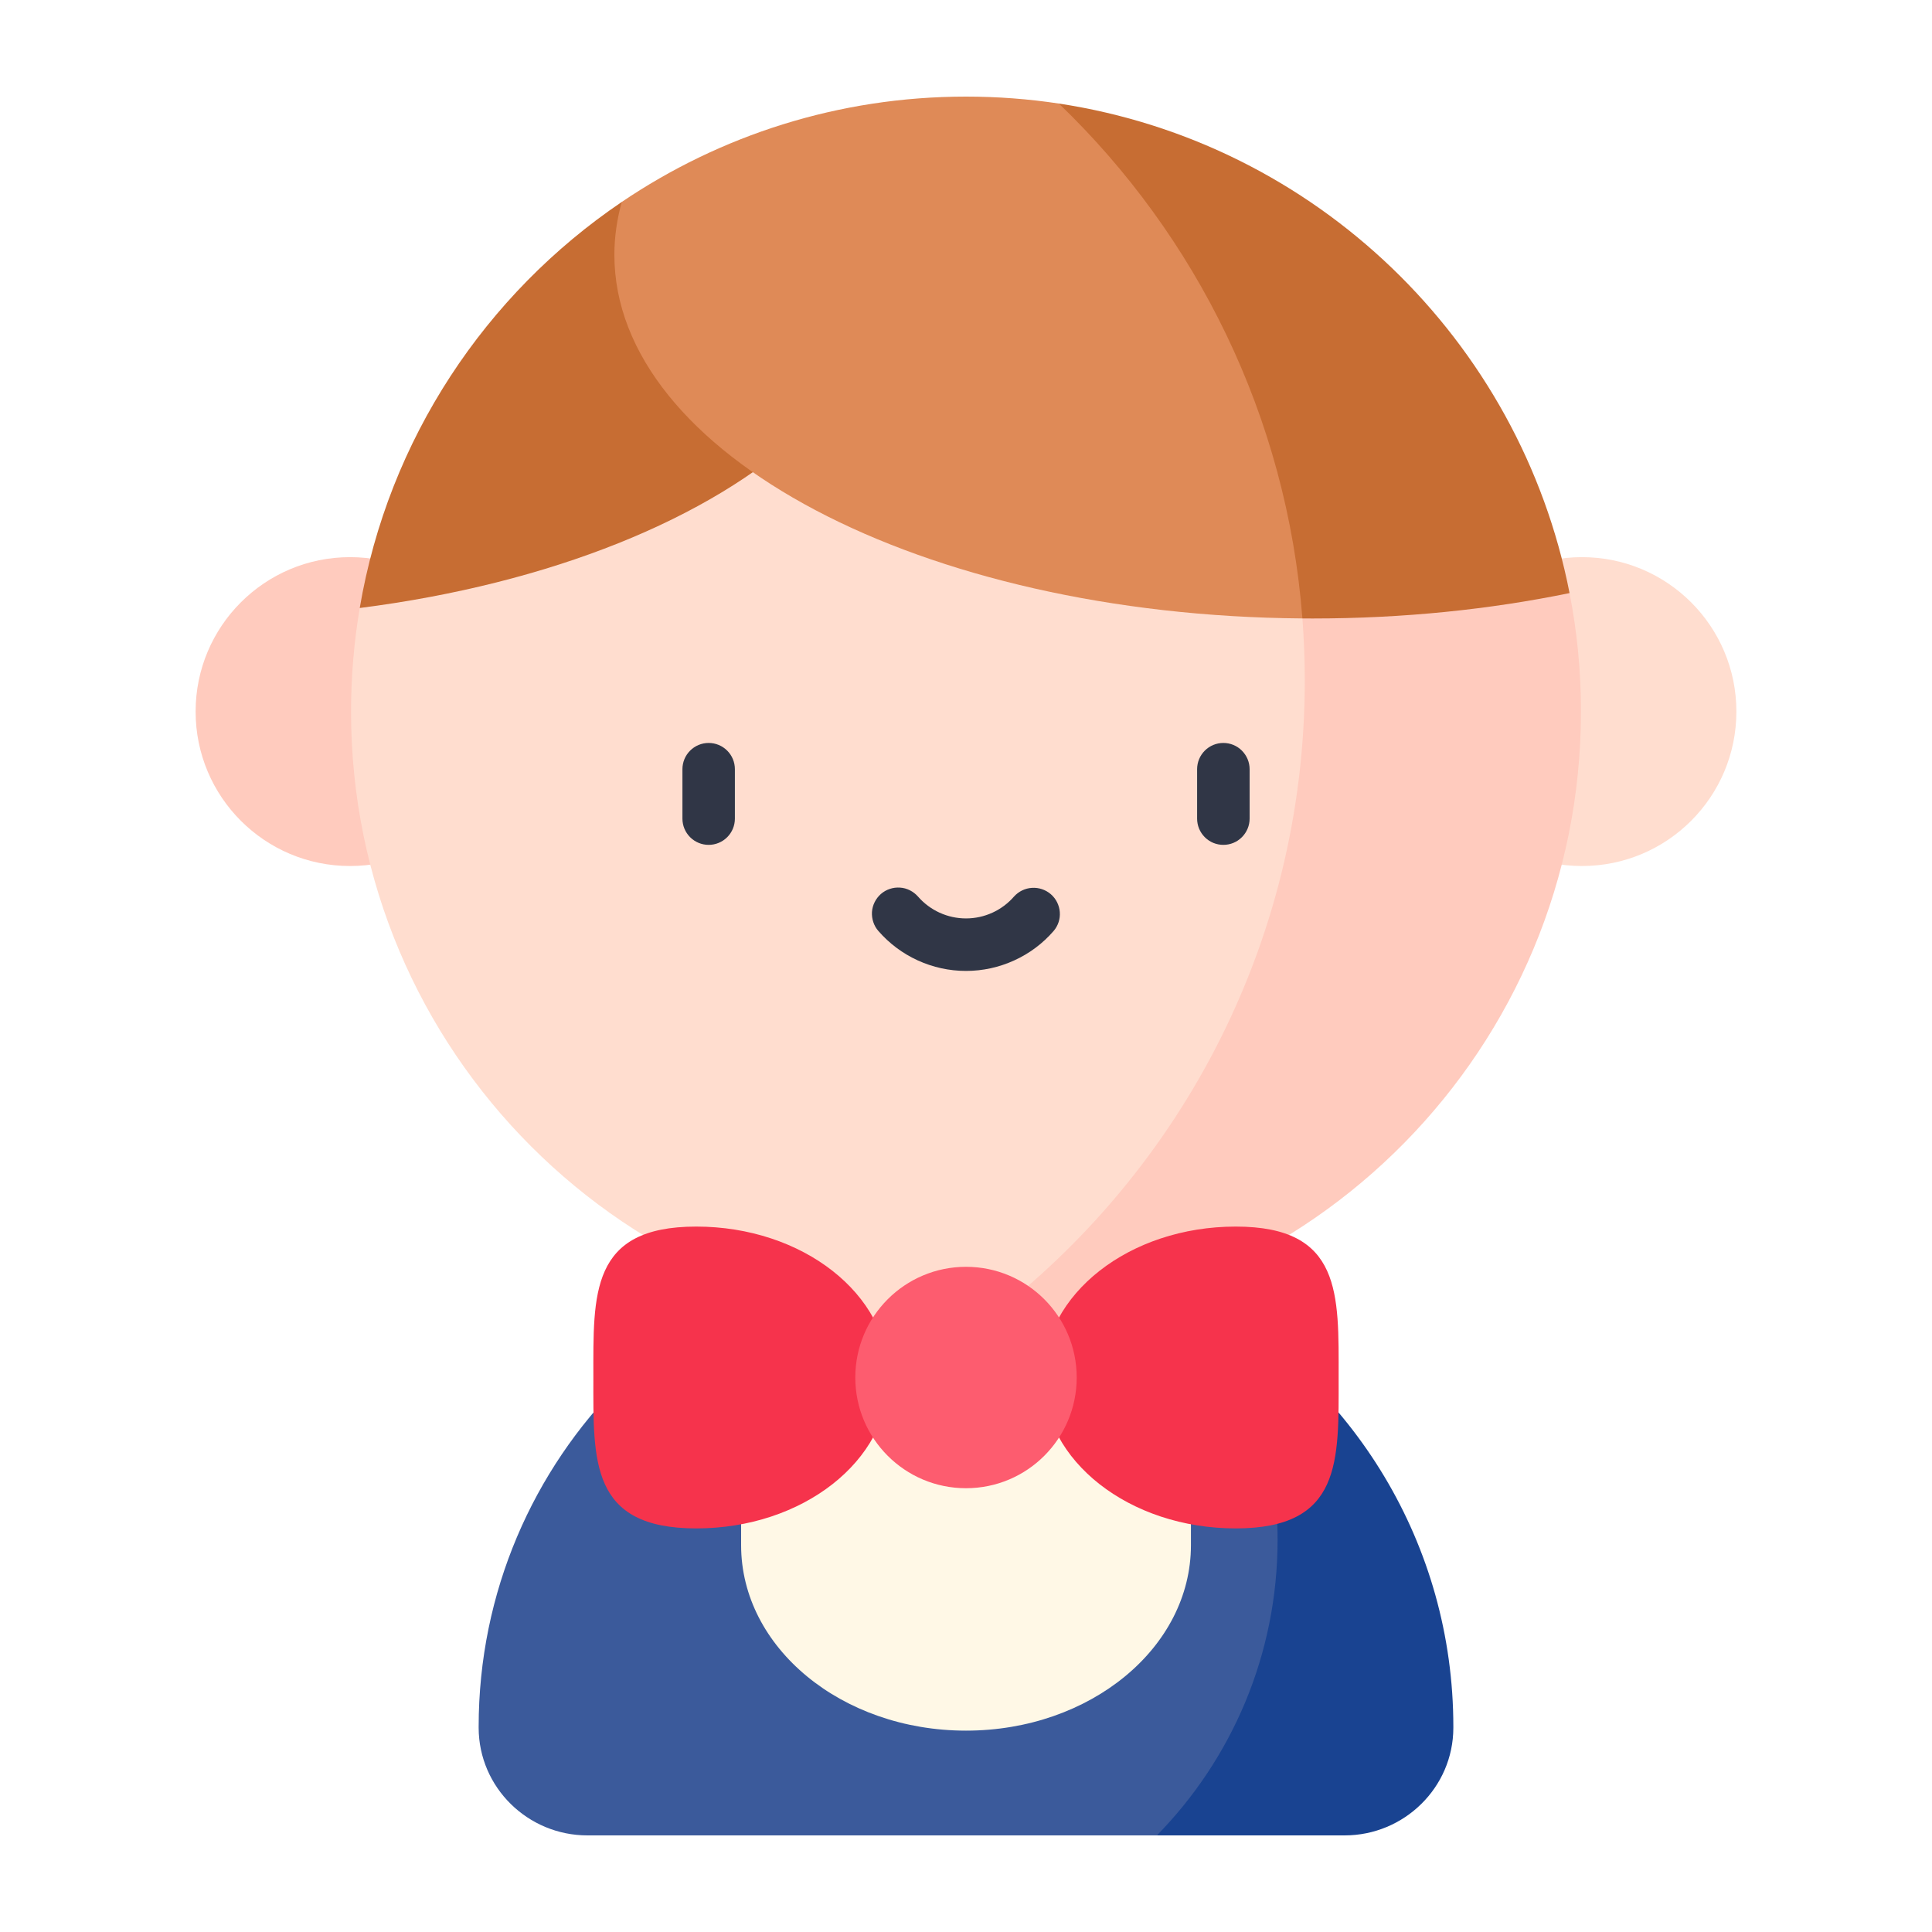
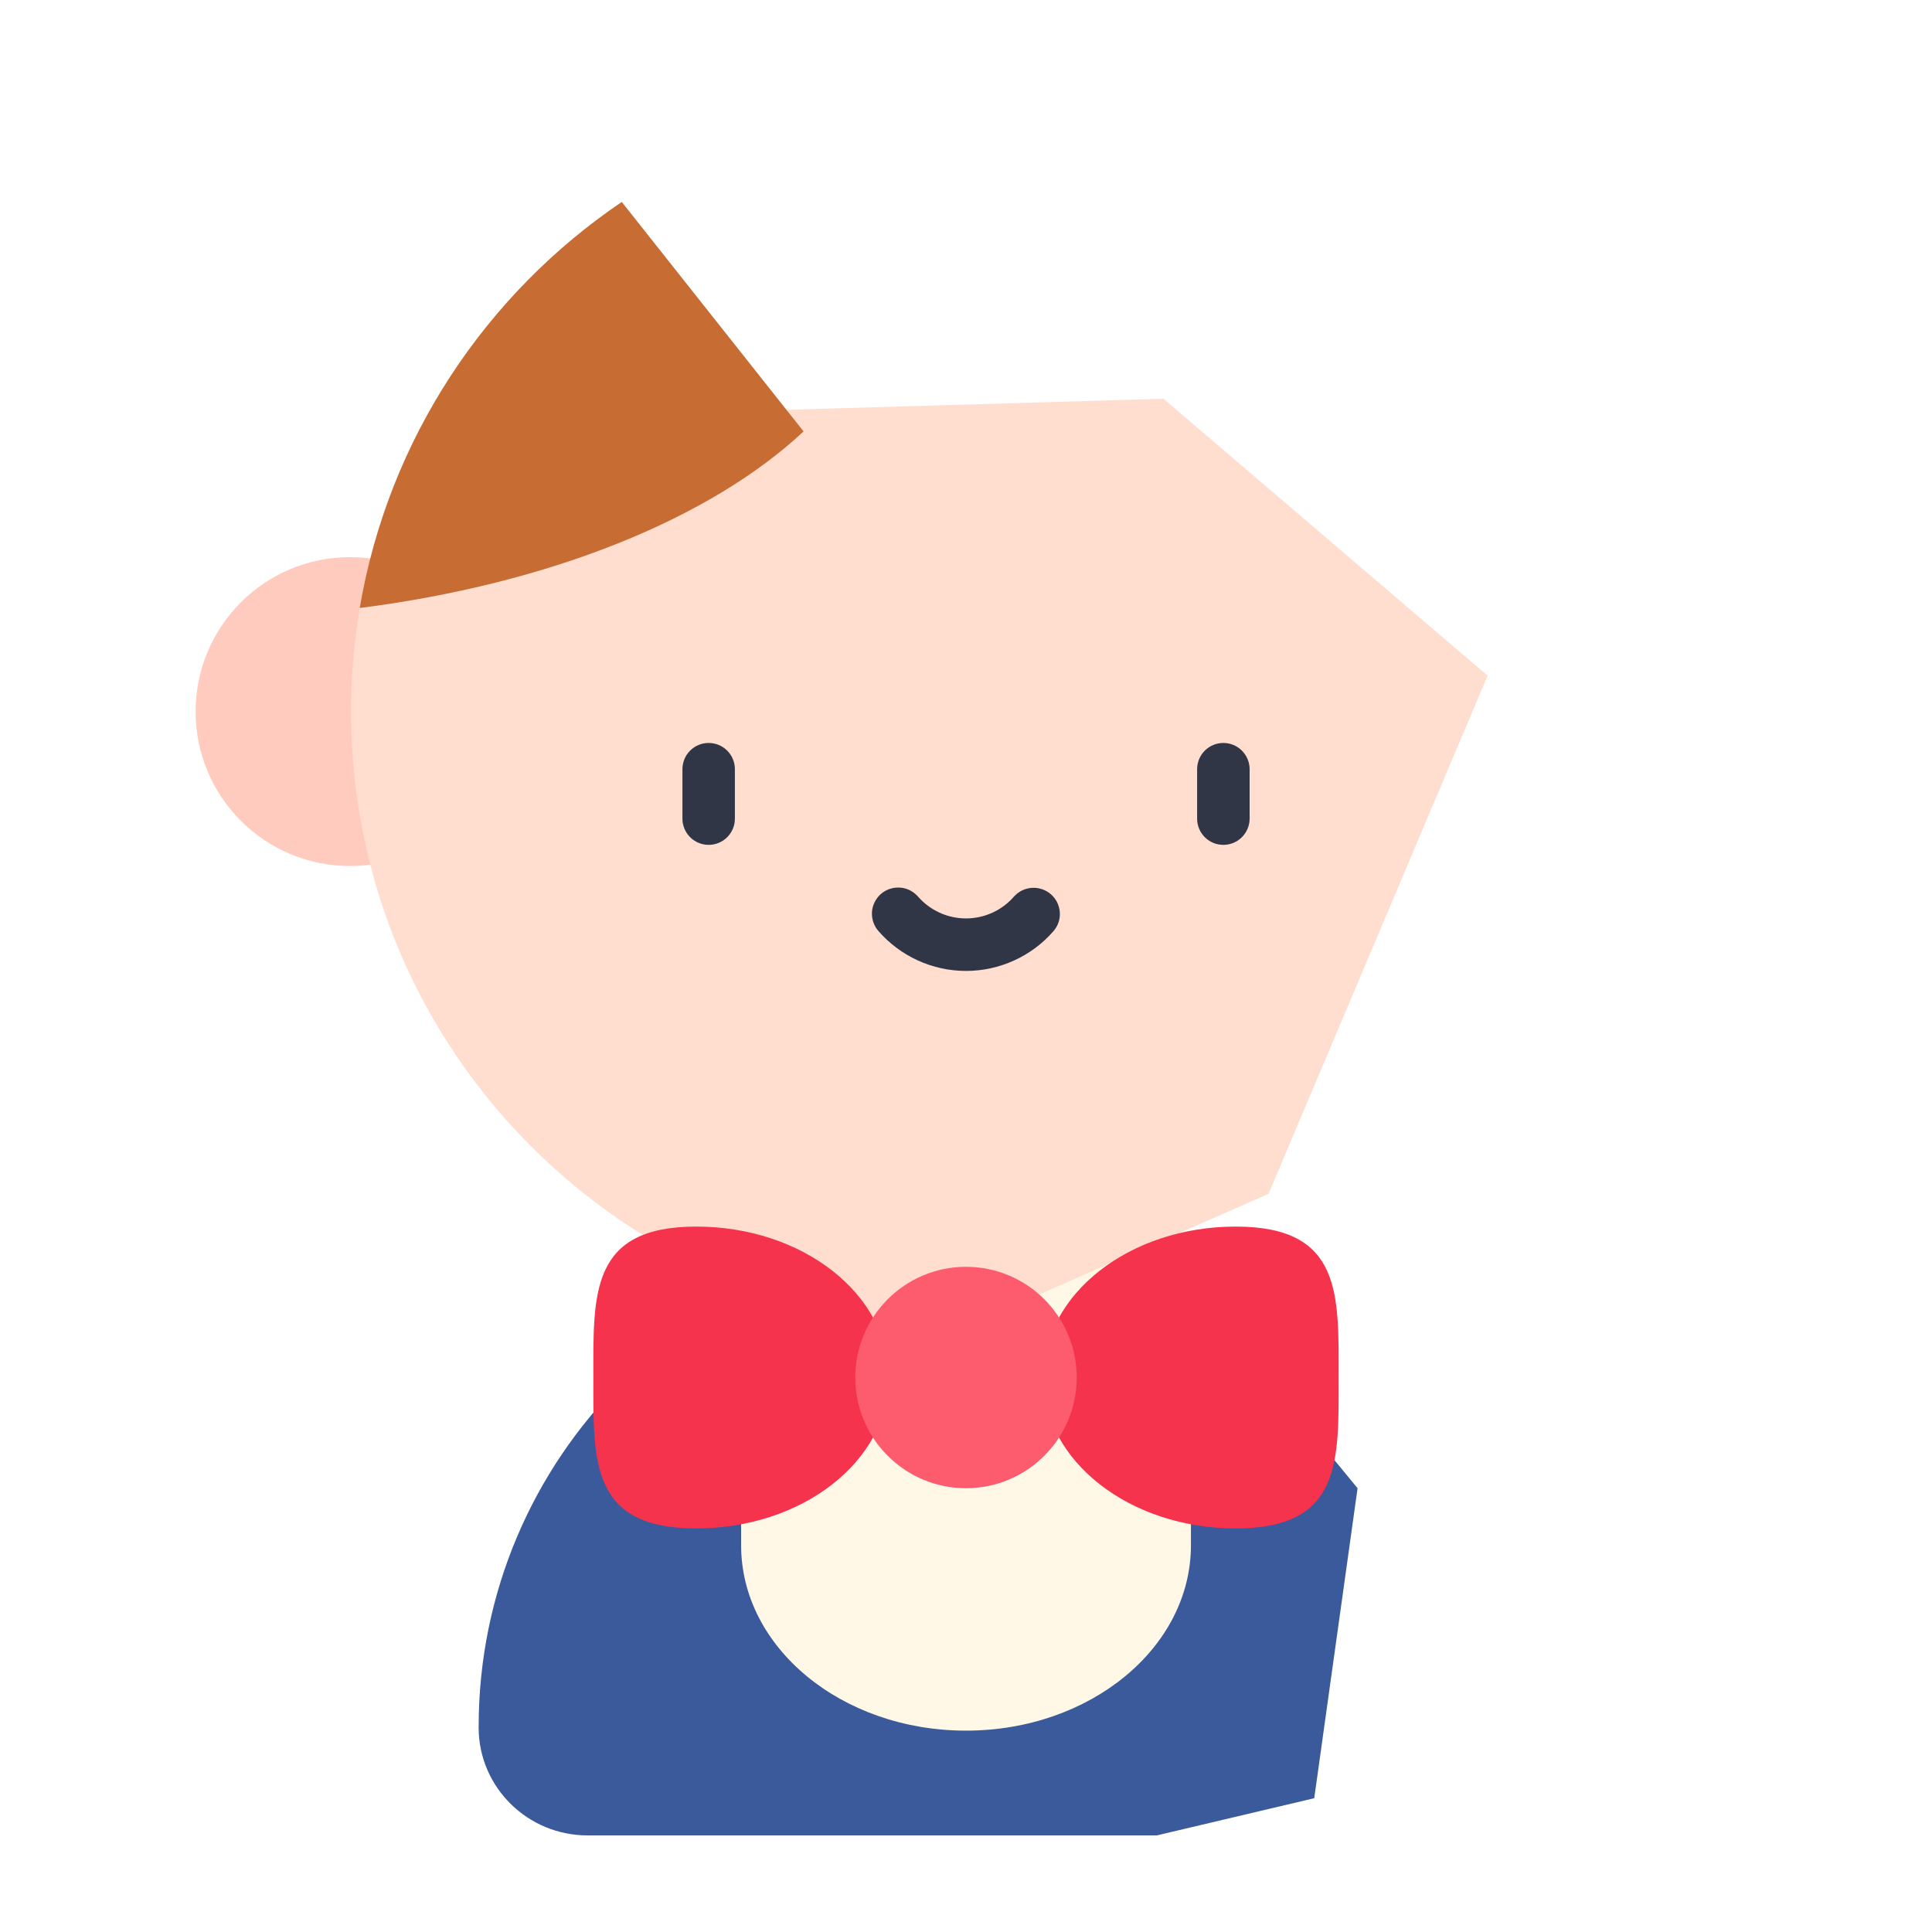
<svg xmlns="http://www.w3.org/2000/svg" width="40" height="40" viewBox="0 0 40 40" fill="none">
  <path d="M23.952 38H12.163C10.928 38 9.913 37.007 9.91 35.773V35.75C9.91 30.177 14.428 25.66 20 25.66C21.787 25.66 23.465 26.124 24.92 26.938L28.107 30.812L27.21 37.23L23.952 38Z" fill="#3B5A9B" />
-   <path d="M26.451 31.881C26.451 30.047 25.886 28.344 24.92 26.938C28.005 28.664 30.09 31.963 30.09 35.75V35.773C30.088 37.007 29.072 38 27.838 38L23.952 38C25.497 36.423 26.451 34.264 26.451 31.881Z" fill="#194391" />
  <path d="M24.657 27.451V31.993C24.657 34.113 22.572 35.831 20 35.831C17.428 35.831 15.344 34.113 15.344 31.993V27.451C15.344 26.905 15.749 26.412 16.367 26.215C17.494 25.856 18.719 25.66 20 25.66C21.281 25.66 22.506 25.857 23.633 26.215C24.251 26.412 24.657 26.905 24.657 27.451Z" fill="#FFF8E6" />
-   <path d="M32.752 17.93C30.986 17.93 29.555 16.498 29.555 14.732C29.555 12.966 30.986 11.535 32.752 11.535C34.519 11.535 35.95 12.966 35.95 14.732C35.95 16.498 34.519 17.93 32.752 17.93Z" fill="#FFDDCF" />
  <path d="M7.248 17.93C5.481 17.93 4.05 16.498 4.05 14.732C4.05 12.966 5.481 11.535 7.248 11.535C9.014 11.535 10.445 12.966 10.445 14.732C10.445 16.498 9.014 17.93 7.248 17.93Z" fill="#FFCBBE" />
  <path d="M7.448 12.588C7.328 13.297 7.268 14.014 7.268 14.732C7.268 21.764 12.968 27.465 20 27.465L26.263 24.718L30.799 13.989L24.089 8.256L10.445 8.656L7.448 12.588Z" fill="#FFDDCF" />
  <path d="M16.637 8.932C14.708 10.736 11.396 12.085 7.448 12.588C8.04 9.096 10.054 6.089 12.873 4.181L16.637 8.932Z" fill="#C76D33" />
-   <path d="M32.496 12.279C32.654 13.087 32.733 13.909 32.732 14.732C32.732 21.686 27.157 27.337 20.233 27.462C24.344 24.447 27.014 19.582 27.014 14.093C27.014 13.659 26.997 13.229 26.965 12.804L29.234 10.653L32.496 12.279Z" fill="#FFCBBE" />
-   <path d="M26.965 12.804C19.079 12.745 12.72 9.397 12.72 5.275C12.72 4.903 12.774 4.538 12.873 4.181C14.907 2.805 17.359 2 20 2C20.654 2 21.296 2.049 21.923 2.144L24.327 3.211L28.426 7.911L28.107 11.689L26.965 12.804Z" fill="#DF8A57" />
-   <path d="M21.923 2.144C27.237 2.95 31.473 7.04 32.496 12.279C30.85 12.618 29.054 12.805 27.176 12.805C27.105 12.805 27.035 12.805 26.965 12.804C26.643 8.626 24.771 4.881 21.923 2.144Z" fill="#C76D33" />
  <path d="M21.598 28.52C21.598 30.245 23.383 31.644 25.585 31.644C27.788 31.644 27.715 30.245 27.715 28.52C27.715 26.794 27.788 25.395 25.585 25.395C23.383 25.395 21.598 26.794 21.598 28.52ZM18.403 28.52C18.403 30.245 16.617 31.644 14.415 31.644C12.212 31.644 12.285 30.245 12.285 28.52C12.285 26.794 12.212 25.395 14.415 25.395C16.617 25.395 18.403 26.794 18.403 28.52Z" fill="#F6334C" />
  <path d="M20 30.812C18.734 30.812 17.708 29.786 17.708 28.52C17.708 27.254 18.734 26.228 20 26.228C21.266 26.228 22.292 27.254 22.292 28.52C22.292 29.786 21.266 30.812 20 30.812Z" fill="#FD5C6F" />
  <path d="M25.328 17.492C25.473 17.492 25.611 17.435 25.712 17.333C25.814 17.231 25.872 17.093 25.872 16.949V15.925C25.872 15.781 25.814 15.643 25.712 15.541C25.611 15.439 25.473 15.382 25.328 15.382C25.184 15.382 25.046 15.439 24.944 15.541C24.842 15.643 24.785 15.781 24.785 15.925V16.949C24.785 17.02 24.799 17.091 24.826 17.157C24.854 17.223 24.894 17.283 24.944 17.333C24.995 17.384 25.055 17.424 25.12 17.451C25.186 17.478 25.257 17.492 25.328 17.492ZM14.672 17.492C14.816 17.492 14.954 17.435 15.056 17.333C15.158 17.231 15.215 17.093 15.215 16.949V15.925C15.215 15.781 15.158 15.643 15.056 15.541C14.954 15.439 14.816 15.382 14.672 15.382C14.528 15.382 14.39 15.439 14.288 15.541C14.186 15.643 14.129 15.781 14.129 15.925V16.949C14.129 17.093 14.186 17.231 14.288 17.333C14.39 17.435 14.528 17.492 14.672 17.492ZM20 20.102C20.344 20.102 20.684 20.028 20.997 19.885C21.31 19.743 21.589 19.535 21.814 19.275C21.907 19.166 21.953 19.026 21.942 18.883C21.931 18.741 21.865 18.608 21.757 18.514C21.649 18.421 21.509 18.373 21.367 18.382C21.224 18.39 21.091 18.455 20.995 18.561C20.744 18.85 20.381 19.015 20 19.015C19.619 19.015 19.256 18.85 19.005 18.561C18.958 18.508 18.901 18.464 18.837 18.432C18.773 18.4 18.704 18.381 18.633 18.377C18.561 18.372 18.49 18.381 18.422 18.404C18.355 18.426 18.292 18.462 18.238 18.509C18.185 18.556 18.141 18.613 18.109 18.677C18.077 18.741 18.058 18.81 18.053 18.881C18.049 18.953 18.058 19.024 18.081 19.091C18.103 19.159 18.139 19.222 18.186 19.275C18.412 19.535 18.691 19.743 19.003 19.885C19.316 20.028 19.656 20.102 20 20.102Z" fill="#303646" />
</svg>